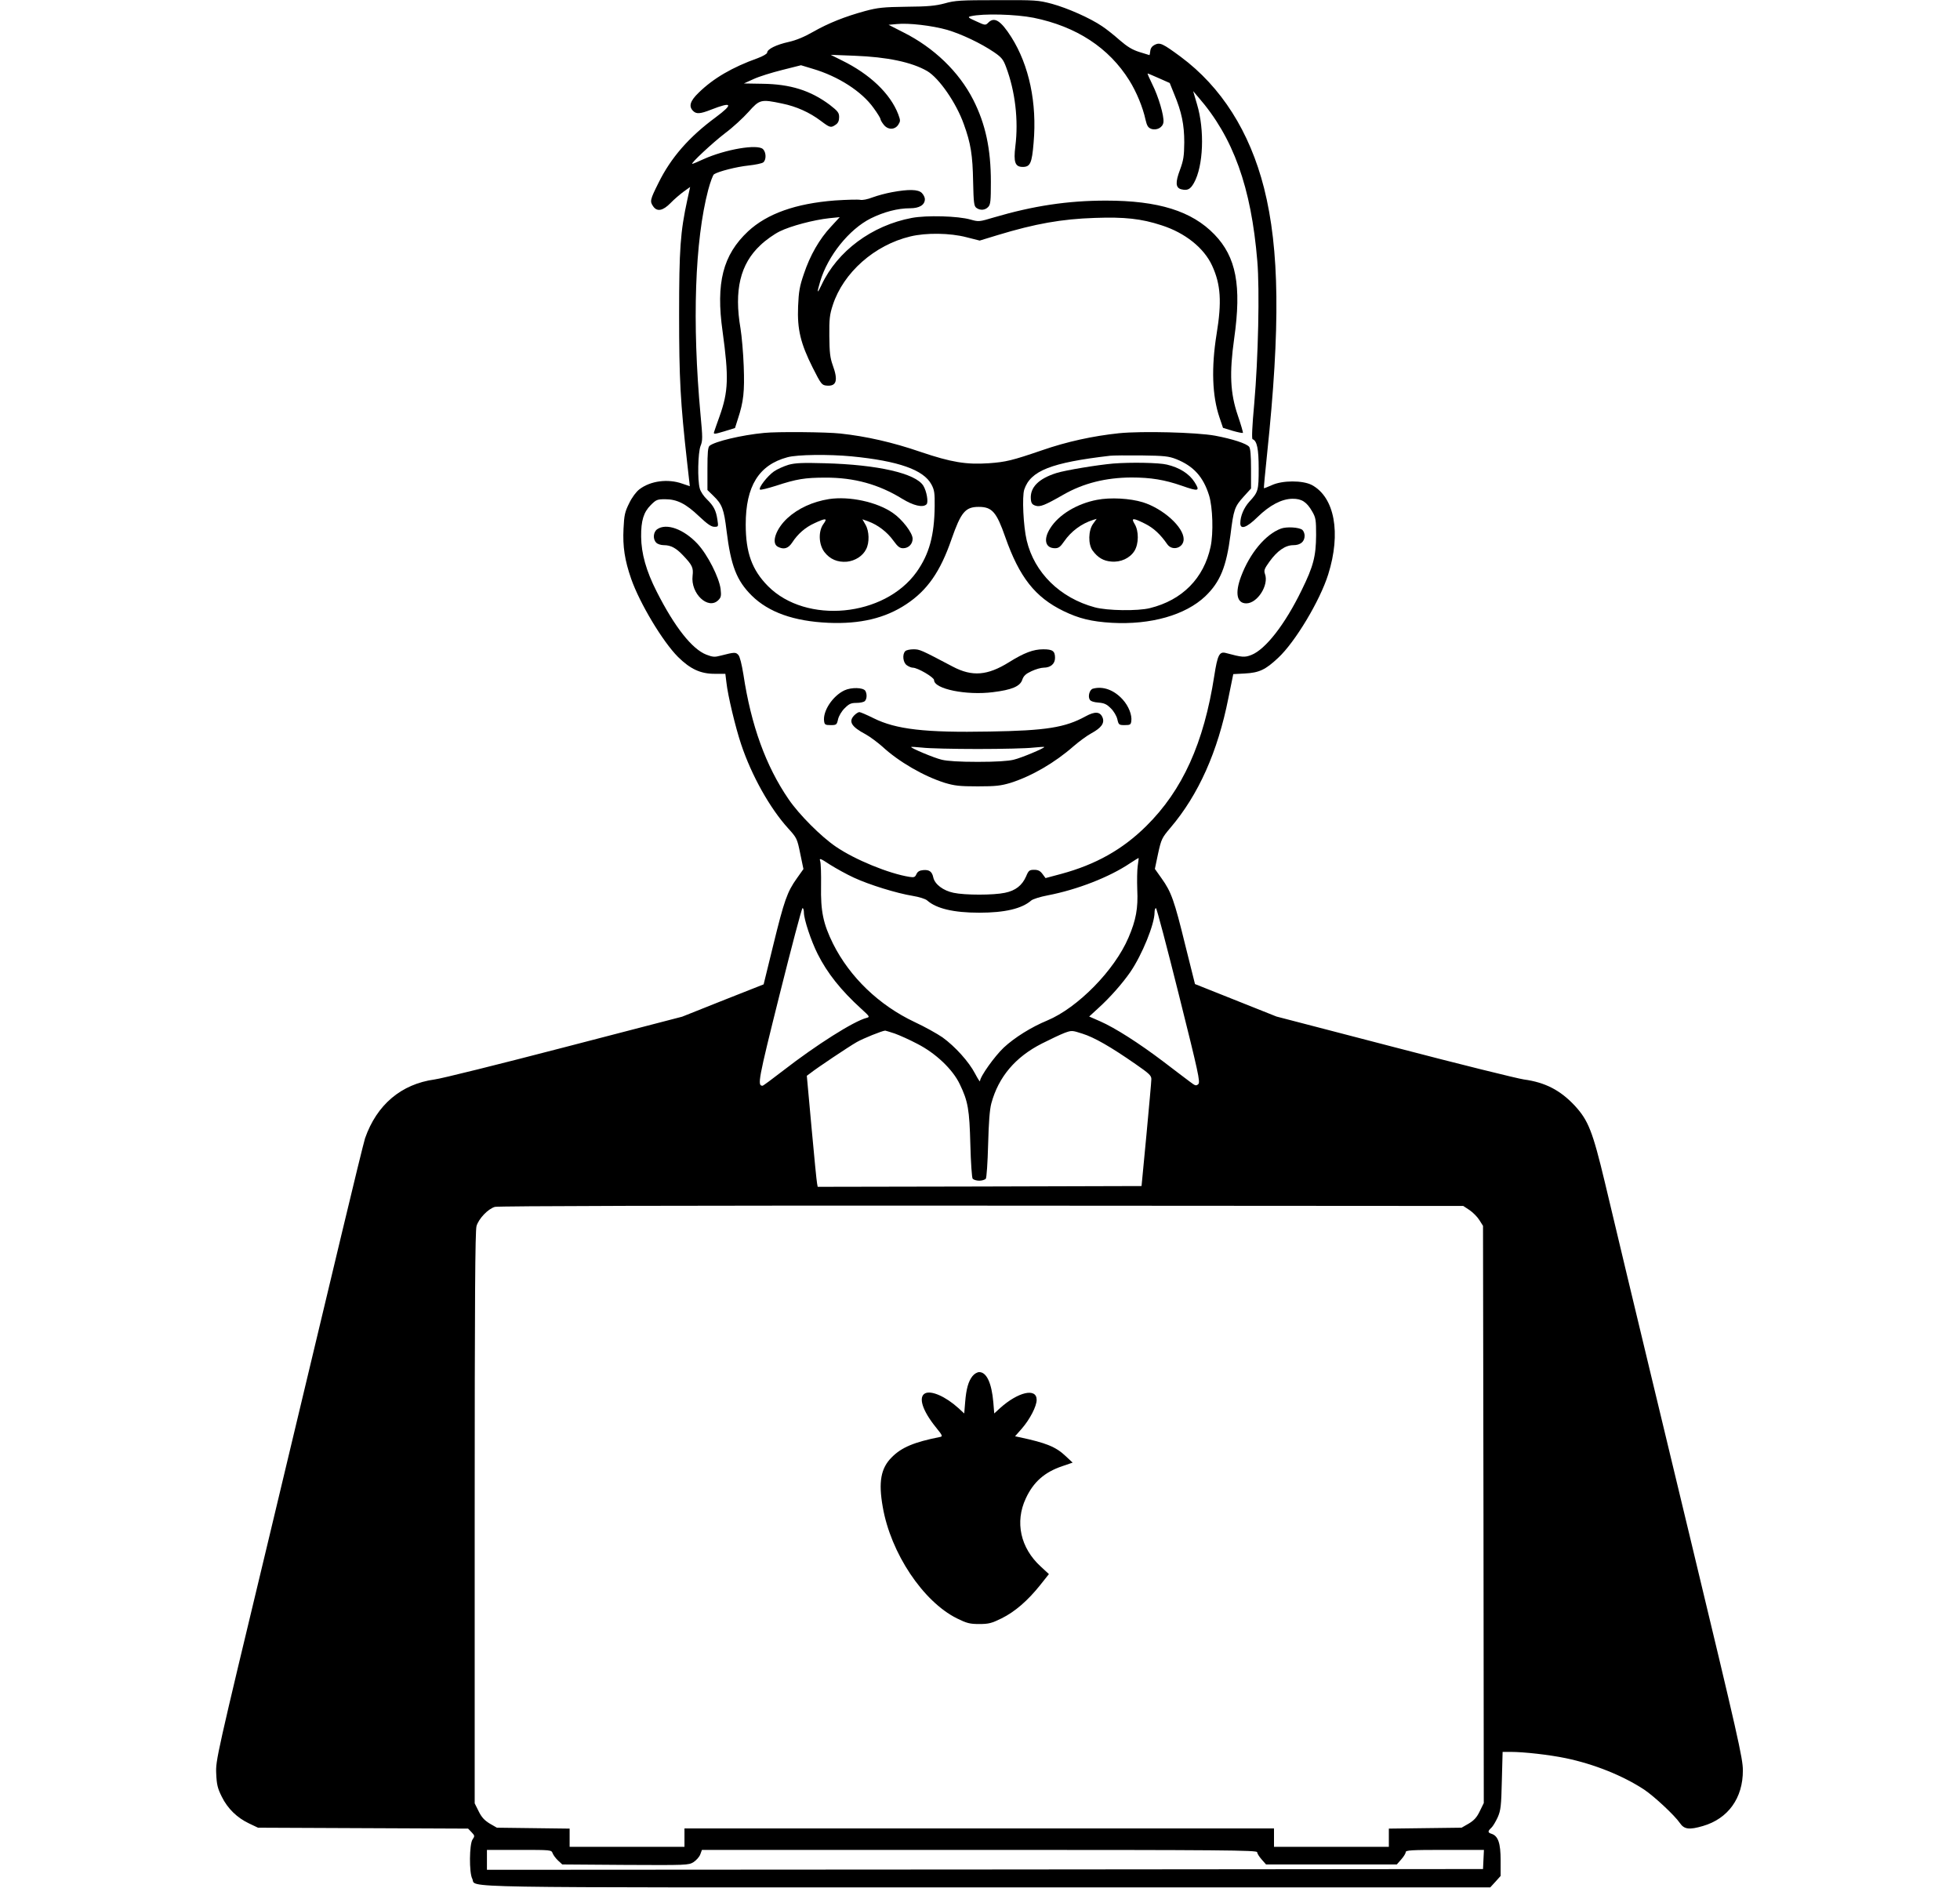
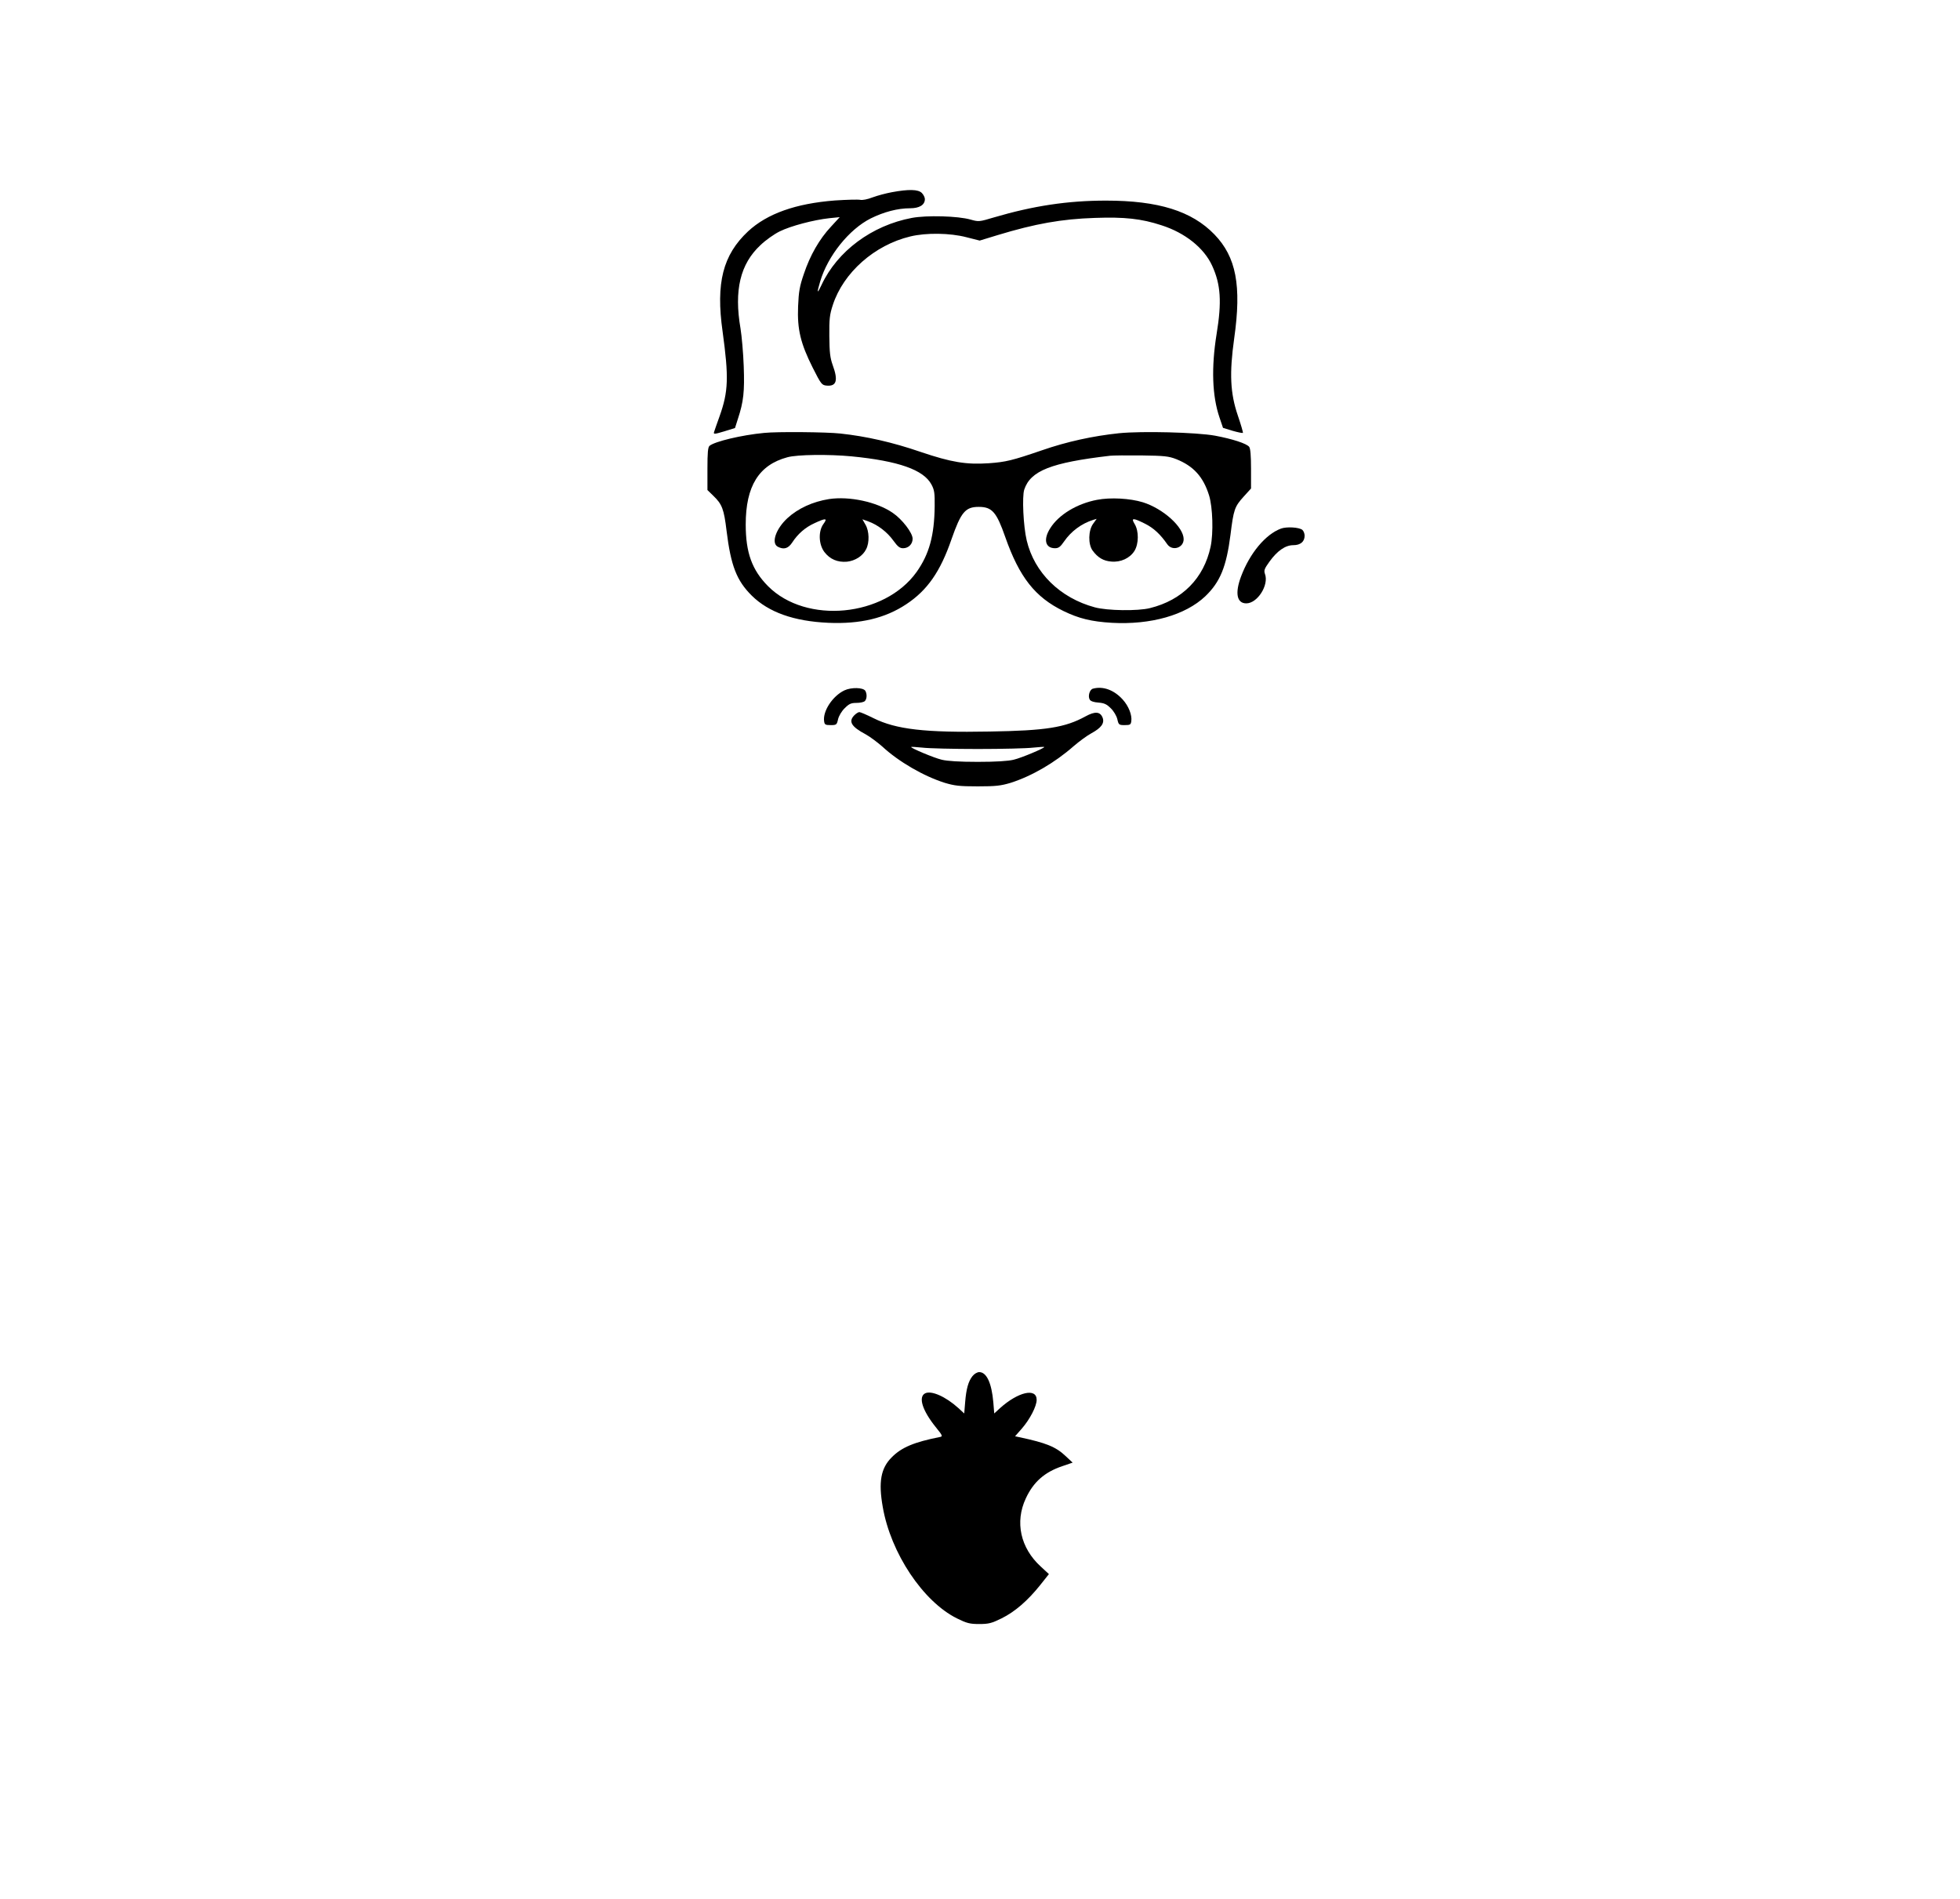
<svg xmlns="http://www.w3.org/2000/svg" version="1.0" width="1280pt" height="1240pt" viewBox="0 0 1280 1240" preserveAspectRatio="xMidYMid meet">
  <g transform="translate(0,1240) scale(0.1,-0.1)" fill="#000000" stroke="none">
-     <path d="M6170 12378 c-60 -16 -110 -21 -250 -22 -152 -2 -188 -6 -270 -28 -132 -36 -240 -79 -340 -136 -56 -32 -110 -55 -160 -66 -81 -18 -140 -47 -140 -70 0 -7 -27 -23 -62 -36 -165 -59 -289 -131 -385 -225 -56 -54 -67 -89 -37 -119 21 -22 47 -20 118 8 138 54 148 38 30 -50 -174 -128 -293 -264 -374 -429 -55 -110 -57 -120 -34 -153 25 -36 63 -29 113 22 24 25 63 58 86 75 l42 30 -18 -82 c-46 -211 -54 -323 -54 -752 0 -417 8 -570 53 -970 l17 -150 -50 17 c-94 33 -207 18 -279 -37 -21 -16 -49 -53 -67 -91 -28 -56 -33 -78 -37 -166 -6 -118 8 -207 50 -328 56 -160 206 -410 306 -510 80 -79 147 -110 238 -110 l71 0 7 -57 c9 -84 59 -293 96 -403 68 -204 188 -418 307 -549 57 -63 59 -67 79 -165 l21 -101 -44 -62 c-62 -87 -82 -144 -153 -434 l-63 -257 -266 -105 -266 -106 -770 -200 c-423 -110 -804 -205 -847 -210 -217 -30 -377 -164 -454 -384 -7 -21 -76 -302 -153 -625 -77 -323 -294 -1228 -481 -2012 -337 -1403 -342 -1426 -338 -1511 3 -72 9 -97 36 -151 38 -78 101 -139 180 -176 l57 -27 686 -3 686 -3 23 -24 c21 -22 21 -25 6 -47 -21 -30 -23 -216 -2 -256 32 -62 -238 -57 3358 -57 l3290 0 34 37 34 38 0 102 c0 111 -16 159 -59 173 -26 8 -26 17 -2 39 11 10 29 41 42 69 20 46 23 73 27 240 l5 187 52 0 c88 0 254 -19 360 -41 187 -39 373 -114 512 -205 67 -45 200 -169 234 -219 28 -41 61 -45 150 -19 165 48 262 183 261 364 0 77 -31 216 -340 1500 -187 778 -375 1557 -416 1730 -41 173 -107 447 -145 608 -80 334 -108 405 -196 501 -95 102 -194 153 -333 172 -42 6 -423 100 -847 211 l-769 200 -266 106 -266 106 -64 256 c-71 290 -91 346 -154 434 l-44 62 21 100 c21 95 25 103 81 169 183 215 309 497 378 846 l32 157 75 4 c94 5 135 24 218 102 111 103 273 373 327 545 85 270 42 504 -107 584 -60 31 -192 31 -261 -1 -27 -12 -50 -21 -52 -20 -1 2 8 103 21 225 87 827 81 1335 -20 1735 -94 369 -279 660 -544 857 -118 87 -135 95 -169 79 -18 -9 -28 -22 -30 -41 -2 -15 -4 -27 -5 -27 -1 0 -30 9 -65 20 -48 15 -80 35 -130 78 -37 33 -89 74 -115 91 -78 53 -225 118 -327 146 -91 24 -107 25 -360 24 -235 0 -274 -2 -340 -21z m580 -94 c280 -57 492 -196 625 -409 47 -75 89 -177 106 -257 9 -38 16 -51 36 -59 36 -13 77 8 81 43 5 41 -33 169 -73 248 -19 39 -33 70 -30 70 3 0 36 -14 74 -31 l70 -31 29 -72 c49 -117 66 -200 66 -316 -1 -90 -5 -116 -28 -179 -31 -82 -29 -117 8 -127 41 -10 59 -1 83 41 62 110 71 346 20 515 l-25 85 34 -40 c228 -262 345 -586 385 -1070 16 -186 6 -635 -20 -930 -14 -150 -17 -231 -11 -233 29 -10 40 -63 40 -192 0 -143 -3 -153 -61 -216 -36 -40 -59 -94 -59 -141 0 -44 43 -28 113 41 79 77 157 118 227 119 61 1 94 -21 130 -84 23 -40 25 -55 25 -154 -1 -138 -18 -204 -95 -360 -109 -224 -236 -386 -328 -422 -44 -17 -59 -16 -167 13 -42 11 -54 -14 -75 -149 -68 -439 -207 -747 -445 -982 -155 -153 -330 -251 -556 -312 l-101 -27 -20 27 c-15 20 -28 27 -54 27 -31 0 -37 -4 -53 -43 -26 -59 -69 -93 -138 -107 -74 -16 -262 -16 -336 0 -67 14 -122 55 -132 100 -8 39 -27 52 -67 48 -23 -2 -36 -10 -43 -26 -9 -20 -15 -23 -46 -18 -133 21 -356 112 -480 197 -96 65 -241 210 -309 310 -149 217 -245 483 -295 814 -11 67 -23 117 -33 128 -17 19 -25 19 -114 -4 -41 -11 -53 -10 -95 6 -93 36 -207 180 -324 411 -69 135 -101 250 -102 359 -1 105 16 160 63 207 35 35 42 38 94 38 77 0 135 -29 222 -112 53 -50 79 -68 99 -68 27 0 27 1 20 47 -9 60 -24 89 -69 133 -20 19 -41 50 -46 70 -16 56 -12 234 5 278 14 34 14 55 0 202 -56 607 -37 1139 50 1470 14 52 31 98 38 102 29 19 148 49 224 57 46 5 90 14 98 21 20 17 19 65 -2 86 -35 35 -246 -1 -390 -66 -36 -17 -68 -30 -72 -30 -15 0 134 139 214 200 50 37 118 100 153 139 73 82 81 84 219 55 94 -19 180 -58 253 -113 61 -46 66 -47 98 -25 15 10 22 25 22 49 0 29 -8 39 -62 81 -125 93 -256 135 -441 137 l-119 2 64 29 c34 16 118 42 186 59 l123 31 76 -23 c167 -49 321 -148 398 -256 25 -34 45 -67 45 -72 0 -6 9 -22 21 -37 27 -35 72 -35 95 -1 15 24 15 28 0 69 -52 135 -185 262 -369 352 l-72 36 155 -6 c214 -8 375 -42 475 -100 78 -46 190 -208 239 -346 46 -126 58 -204 61 -375 3 -139 6 -161 21 -172 25 -19 58 -16 78 6 15 16 17 41 17 163 0 216 -35 378 -115 536 -93 183 -257 341 -457 441 l-96 49 54 5 c77 8 230 -10 329 -38 94 -28 219 -87 306 -146 48 -33 60 -47 78 -96 60 -159 82 -348 61 -517 -13 -105 -2 -136 48 -136 49 0 60 24 71 157 23 260 -29 506 -145 690 -70 110 -112 136 -152 94 -17 -17 -20 -17 -78 10 -54 24 -57 28 -35 33 80 19 294 13 410 -10z m-1174 -5615 c101 -47 280 -102 384 -119 43 -7 84 -20 95 -30 60 -53 172 -80 340 -80 167 0 278 26 340 80 11 9 58 24 106 33 193 37 404 119 539 210 30 20 55 35 56 34 1 -1 -2 -24 -6 -51 -4 -28 -5 -97 -3 -155 6 -121 -8 -199 -57 -313 -91 -214 -332 -459 -531 -542 -104 -43 -213 -111 -284 -177 -61 -58 -155 -190 -155 -219 0 -7 -14 15 -32 49 -40 77 -130 177 -213 237 -35 24 -117 70 -182 100 -233 110 -424 294 -533 512 -64 130 -81 211 -78 377 1 77 -1 150 -6 163 -7 20 2 17 64 -24 40 -25 110 -64 156 -85z m-326 -228 c0 -44 47 -186 90 -271 63 -125 151 -236 285 -358 55 -50 57 -53 34 -59 -83 -21 -329 -177 -543 -343 -71 -55 -132 -100 -136 -100 -35 0 -29 34 111 594 78 311 145 566 150 566 5 0 9 -13 9 -29z m2449 -538 c127 -507 140 -568 127 -582 -14 -13 -20 -12 -55 15 -21 16 -100 75 -174 132 -160 121 -315 220 -413 263 l-71 31 61 56 c77 70 156 160 208 235 77 113 158 312 158 389 0 16 4 28 9 28 5 0 72 -255 150 -567z m-1856 -252 c31 -11 98 -41 149 -68 119 -61 230 -166 276 -263 54 -112 63 -165 69 -395 3 -117 10 -216 15 -222 6 -7 25 -13 43 -13 18 0 37 6 43 13 5 6 12 105 15 222 4 148 10 228 21 270 47 173 157 303 331 391 55 28 121 59 147 69 47 17 49 17 117 -5 77 -24 185 -86 346 -198 91 -63 105 -76 104 -100 0 -15 -15 -178 -32 -362 l-32 -335 -1057 -3 -1058 -2 -4 22 c-3 13 -19 176 -36 363 l-31 340 23 17 c41 33 252 174 303 203 42 24 166 74 186 75 3 0 31 -9 62 -19z m3754 -1153 c22 -15 51 -44 64 -65 l24 -38 3 -1885 2 -1884 -26 -53 c-19 -40 -37 -60 -72 -81 l-47 -27 -237 -3 -238 -3 0 -60 0 -59 -375 0 -375 0 0 60 0 60 -1925 0 -1925 0 0 -60 0 -60 -375 0 -375 0 0 59 0 60 -237 3 -238 3 -47 27 c-34 21 -53 41 -72 80 l-26 52 0 1864 c0 1443 3 1874 12 1906 15 49 75 112 120 125 21 6 1213 9 3179 8 l3145 -2 41 -27z m-5988 -4200 c5 -13 21 -34 36 -48 l27 -25 411 -3 c401 -2 413 -2 446 18 18 12 38 34 44 50 l11 30 1813 0 c1596 0 1813 -2 1813 -15 0 -8 13 -29 29 -47 l29 -33 427 0 427 0 29 33 c16 18 29 39 29 47 0 13 36 15 255 15 l256 0 -3 -62 -3 -63 -3252 -3 -3253 -2 0 65 0 65 210 0 c209 0 211 0 219 -22z" />
    <path d="M5825 11145 c-38 -7 -95 -22 -127 -34 -33 -13 -66 -19 -80 -16 -13 3 -87 1 -165 -4 -257 -20 -443 -86 -568 -202 -164 -154 -211 -336 -166 -654 41 -299 38 -392 -20 -554 -17 -47 -33 -93 -36 -103 -4 -14 3 -14 66 5 l71 22 19 60 c37 112 44 178 38 343 -3 86 -13 198 -21 247 -43 249 -2 421 130 544 34 33 91 73 126 90 73 36 222 75 323 86 l69 7 -57 -62 c-76 -81 -137 -188 -177 -308 -28 -81 -34 -116 -38 -213 -6 -150 16 -241 95 -399 55 -109 60 -115 91 -118 65 -6 77 33 40 134 -17 48 -21 82 -22 189 -1 112 2 140 23 204 69 211 272 391 506 447 103 25 259 23 366 -5 l87 -22 118 36 c244 74 417 105 634 112 194 7 304 -5 435 -48 154 -49 278 -148 331 -264 56 -122 64 -235 29 -447 -35 -218 -29 -403 19 -544 l23 -68 62 -19 c35 -10 65 -16 68 -14 2 3 -13 54 -33 113 -50 146 -56 276 -24 504 49 345 13 532 -129 679 -148 153 -366 221 -708 221 -250 0 -475 -34 -733 -110 -94 -28 -98 -29 -151 -14 -83 24 -288 29 -384 11 -261 -49 -487 -217 -590 -438 -29 -62 -32 -55 -9 22 49 167 189 342 331 413 85 42 175 66 256 66 62 0 97 22 97 60 0 11 -9 29 -20 40 -24 24 -86 25 -195 5z" />
    <path d="M4990 9573 c-148 -14 -322 -56 -356 -84 -11 -9 -14 -45 -14 -150 l0 -139 39 -38 c57 -55 69 -87 86 -229 28 -228 66 -325 165 -423 110 -108 274 -167 500 -177 207 -9 371 30 508 121 138 91 223 213 296 425 62 177 90 211 178 211 87 0 116 -34 173 -197 92 -262 195 -393 380 -483 101 -49 182 -69 316 -77 254 -14 480 50 610 173 98 94 138 193 165 403 20 163 27 183 85 247 l49 54 0 128 c0 87 -4 133 -12 144 -17 22 -111 52 -223 73 -121 22 -477 31 -627 16 -171 -18 -341 -55 -505 -112 -193 -66 -234 -76 -345 -84 -147 -10 -245 6 -446 74 -183 63 -356 102 -524 120 -89 10 -414 13 -498 4z m571 -153 c307 -30 471 -88 522 -184 19 -35 22 -56 21 -141 -2 -193 -36 -314 -118 -430 -210 -294 -721 -343 -970 -93 -105 106 -146 219 -146 403 0 251 86 389 272 439 64 18 272 20 419 6z m2120 -18 c113 -45 177 -115 215 -237 24 -78 29 -246 10 -335 -44 -206 -185 -349 -396 -401 -79 -20 -279 -17 -360 5 -227 61 -395 226 -445 437 -22 92 -31 286 -16 332 41 123 175 176 561 221 19 2 112 3 205 2 149 -2 177 -5 226 -24z" />
-     <path d="M5150 9365 c-30 -9 -73 -28 -95 -43 -43 -30 -103 -107 -92 -119 4 -4 51 8 105 25 134 44 189 53 322 53 188 1 349 -44 500 -137 75 -46 137 -61 161 -37 13 13 1 85 -21 121 -50 81 -298 138 -645 147 -143 4 -191 2 -235 -10z" />
    <path d="M5414 9141 c-107 -17 -202 -61 -271 -124 -76 -70 -108 -163 -64 -187 40 -21 69 -12 95 28 36 55 84 98 146 126 73 34 86 33 58 -5 -35 -47 -32 -134 6 -184 36 -47 86 -68 147 -63 54 6 103 37 125 81 23 43 21 119 -4 161 l-20 35 39 -14 c61 -22 123 -69 163 -125 29 -40 42 -50 64 -50 35 0 62 27 62 62 0 38 -68 127 -130 169 -104 72 -284 110 -416 90z" />
-     <path d="M7270 9373 c-103 -9 -310 -43 -371 -62 -117 -37 -173 -94 -167 -170 2 -27 9 -36 30 -43 30 -10 59 1 183 72 131 75 277 111 443 112 128 0 218 -15 330 -54 111 -39 121 -36 83 24 -35 55 -99 95 -180 114 -52 13 -237 16 -351 7z" />
    <path d="M7164 9136 c-131 -25 -250 -97 -305 -185 -47 -73 -33 -131 31 -131 23 0 35 9 59 44 46 67 114 117 190 141 l23 7 -23 -32 c-32 -43 -34 -135 -3 -176 33 -45 70 -67 121 -71 62 -6 122 22 152 70 28 46 29 129 1 175 -25 41 -12 42 68 2 56 -28 100 -69 145 -134 33 -47 107 -24 107 33 0 79 -133 199 -266 241 -85 26 -212 33 -300 16z" />
-     <path d="M4292 8944 c-26 -18 -30 -65 -6 -88 8 -9 31 -16 50 -16 45 0 80 -19 125 -67 61 -64 68 -81 62 -133 -14 -116 102 -225 168 -159 18 18 20 28 15 73 -10 76 -85 224 -151 295 -90 96 -203 137 -263 95z" />
    <path d="M8365 8948 c-100 -37 -203 -160 -260 -312 -41 -109 -28 -176 34 -176 73 0 149 120 122 192 -8 23 -4 34 29 80 51 71 104 108 156 108 47 0 74 23 74 62 0 14 -7 31 -15 38 -21 17 -103 22 -140 8z" />
-     <path d="M5912 8148 c-21 -21 -15 -75 10 -92 12 -9 30 -16 39 -16 32 0 139 -63 139 -81 0 -58 210 -101 384 -79 123 15 178 38 192 81 9 26 23 39 60 56 27 13 63 23 79 23 46 0 75 25 75 64 0 45 -16 56 -77 56 -65 0 -125 -23 -223 -84 -141 -88 -241 -96 -368 -29 -207 109 -215 113 -256 113 -23 0 -47 -5 -54 -12z" />
    <path d="M5515 7892 c-77 -36 -143 -136 -133 -202 3 -22 8 -25 43 -25 37 0 40 2 48 38 5 22 24 54 44 73 28 28 41 34 76 34 24 0 48 5 55 12 14 14 15 47 3 67 -14 22 -91 24 -136 3z" />
    <path d="M7138 7903 c-22 -5 -35 -50 -21 -72 6 -10 27 -17 57 -19 37 -3 53 -10 80 -37 19 -18 38 -50 43 -72 8 -36 11 -38 48 -38 35 0 40 3 43 25 6 40 -17 99 -56 142 -56 62 -128 89 -194 71z" />
    <path d="M5580 7730 c-41 -41 -21 -75 73 -125 29 -16 77 -52 109 -80 107 -99 269 -193 408 -237 64 -19 96 -23 215 -23 119 0 151 4 215 23 138 44 288 131 411 239 37 32 89 70 117 85 64 35 86 65 73 101 -16 41 -50 43 -112 9 -133 -73 -258 -93 -625 -99 -423 -8 -612 14 -759 87 -44 22 -86 40 -93 40 -6 0 -21 -9 -32 -20z m805 -221 c160 0 323 4 363 9 39 4 72 6 72 4 0 -8 -149 -71 -200 -83 -36 -9 -116 -14 -235 -14 -119 0 -199 5 -235 14 -51 12 -200 75 -200 83 0 2 33 0 73 -4 39 -5 203 -9 362 -9z" />
    <path d="M6351 3414 c-27 -34 -41 -83 -48 -171 l-6 -73 -38 35 c-84 76 -178 117 -218 96 -45 -24 -17 -112 69 -219 47 -58 48 -62 27 -66 -166 -33 -249 -67 -313 -132 -72 -71 -88 -162 -59 -325 52 -301 263 -617 484 -727 65 -32 84 -37 146 -37 62 0 81 5 146 37 87 43 170 115 251 216 l58 73 -54 50 c-132 121 -169 290 -97 444 50 108 123 172 239 211 l67 23 -45 42 c-64 61 -128 87 -303 124 l-28 6 44 50 c53 61 97 146 97 188 0 80 -121 52 -239 -54 l-38 -35 -6 73 c-11 126 -44 197 -92 197 -13 0 -32 -11 -44 -26z" />
  </g>
</svg>